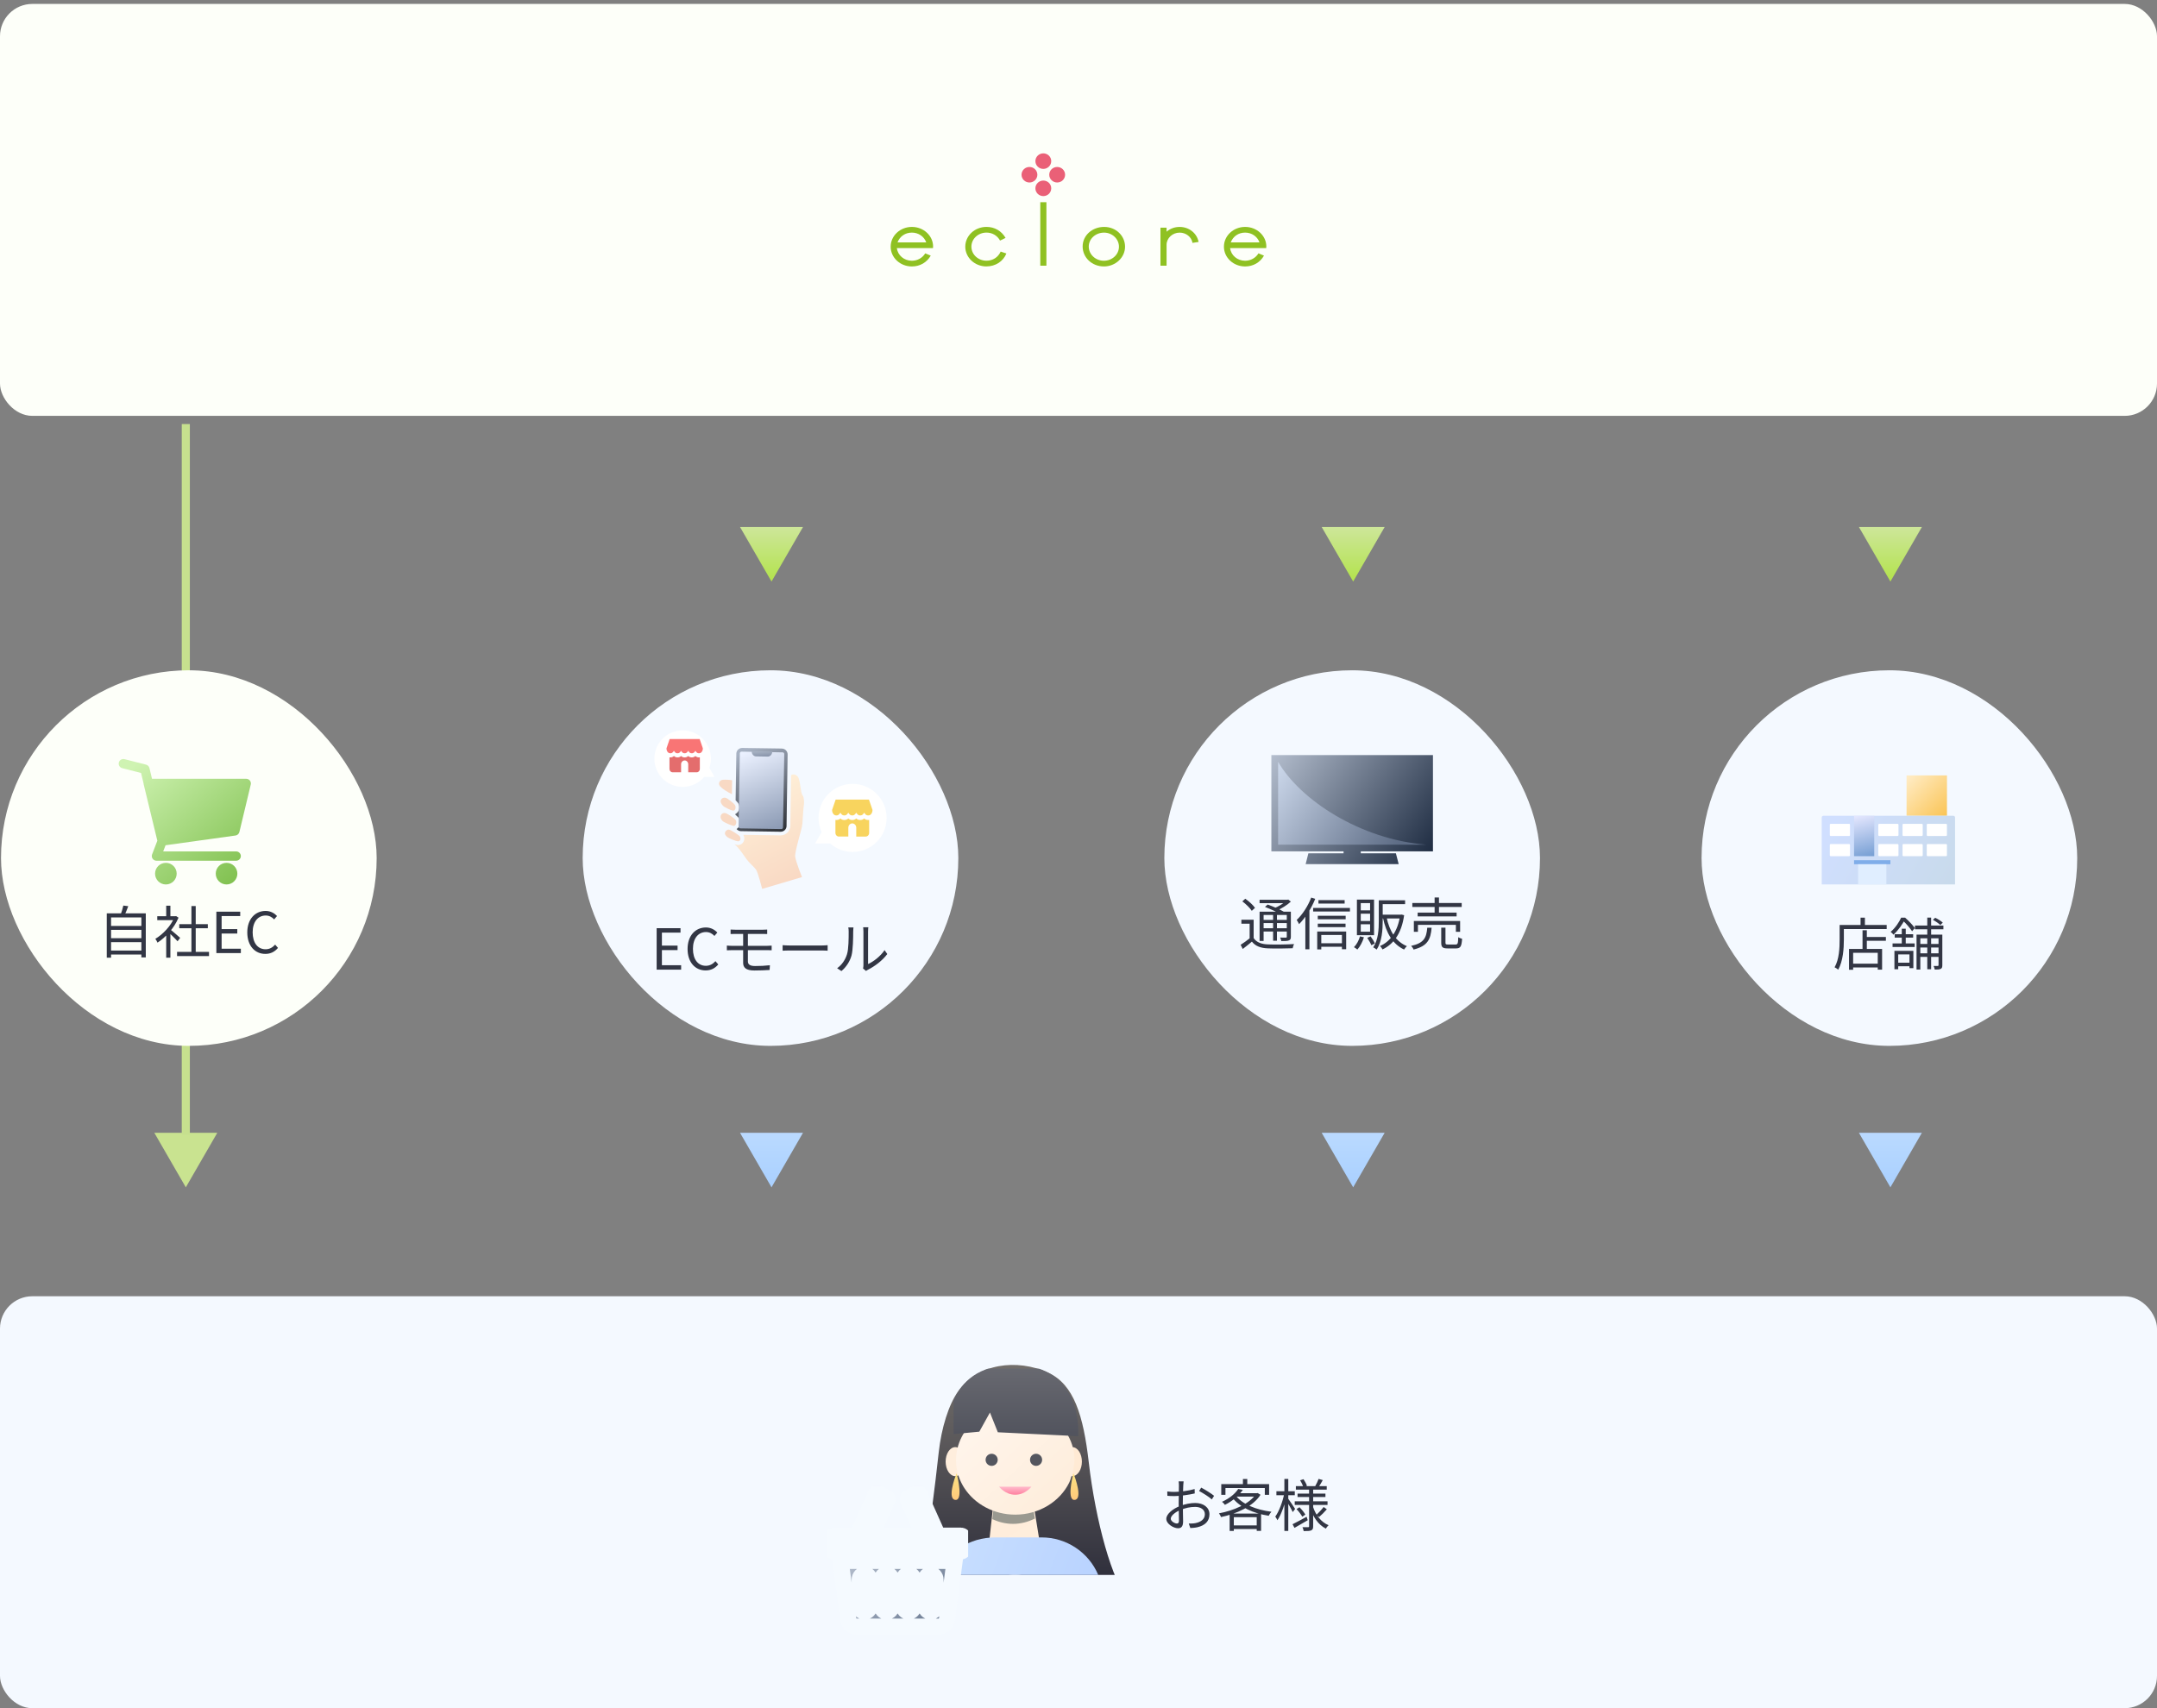
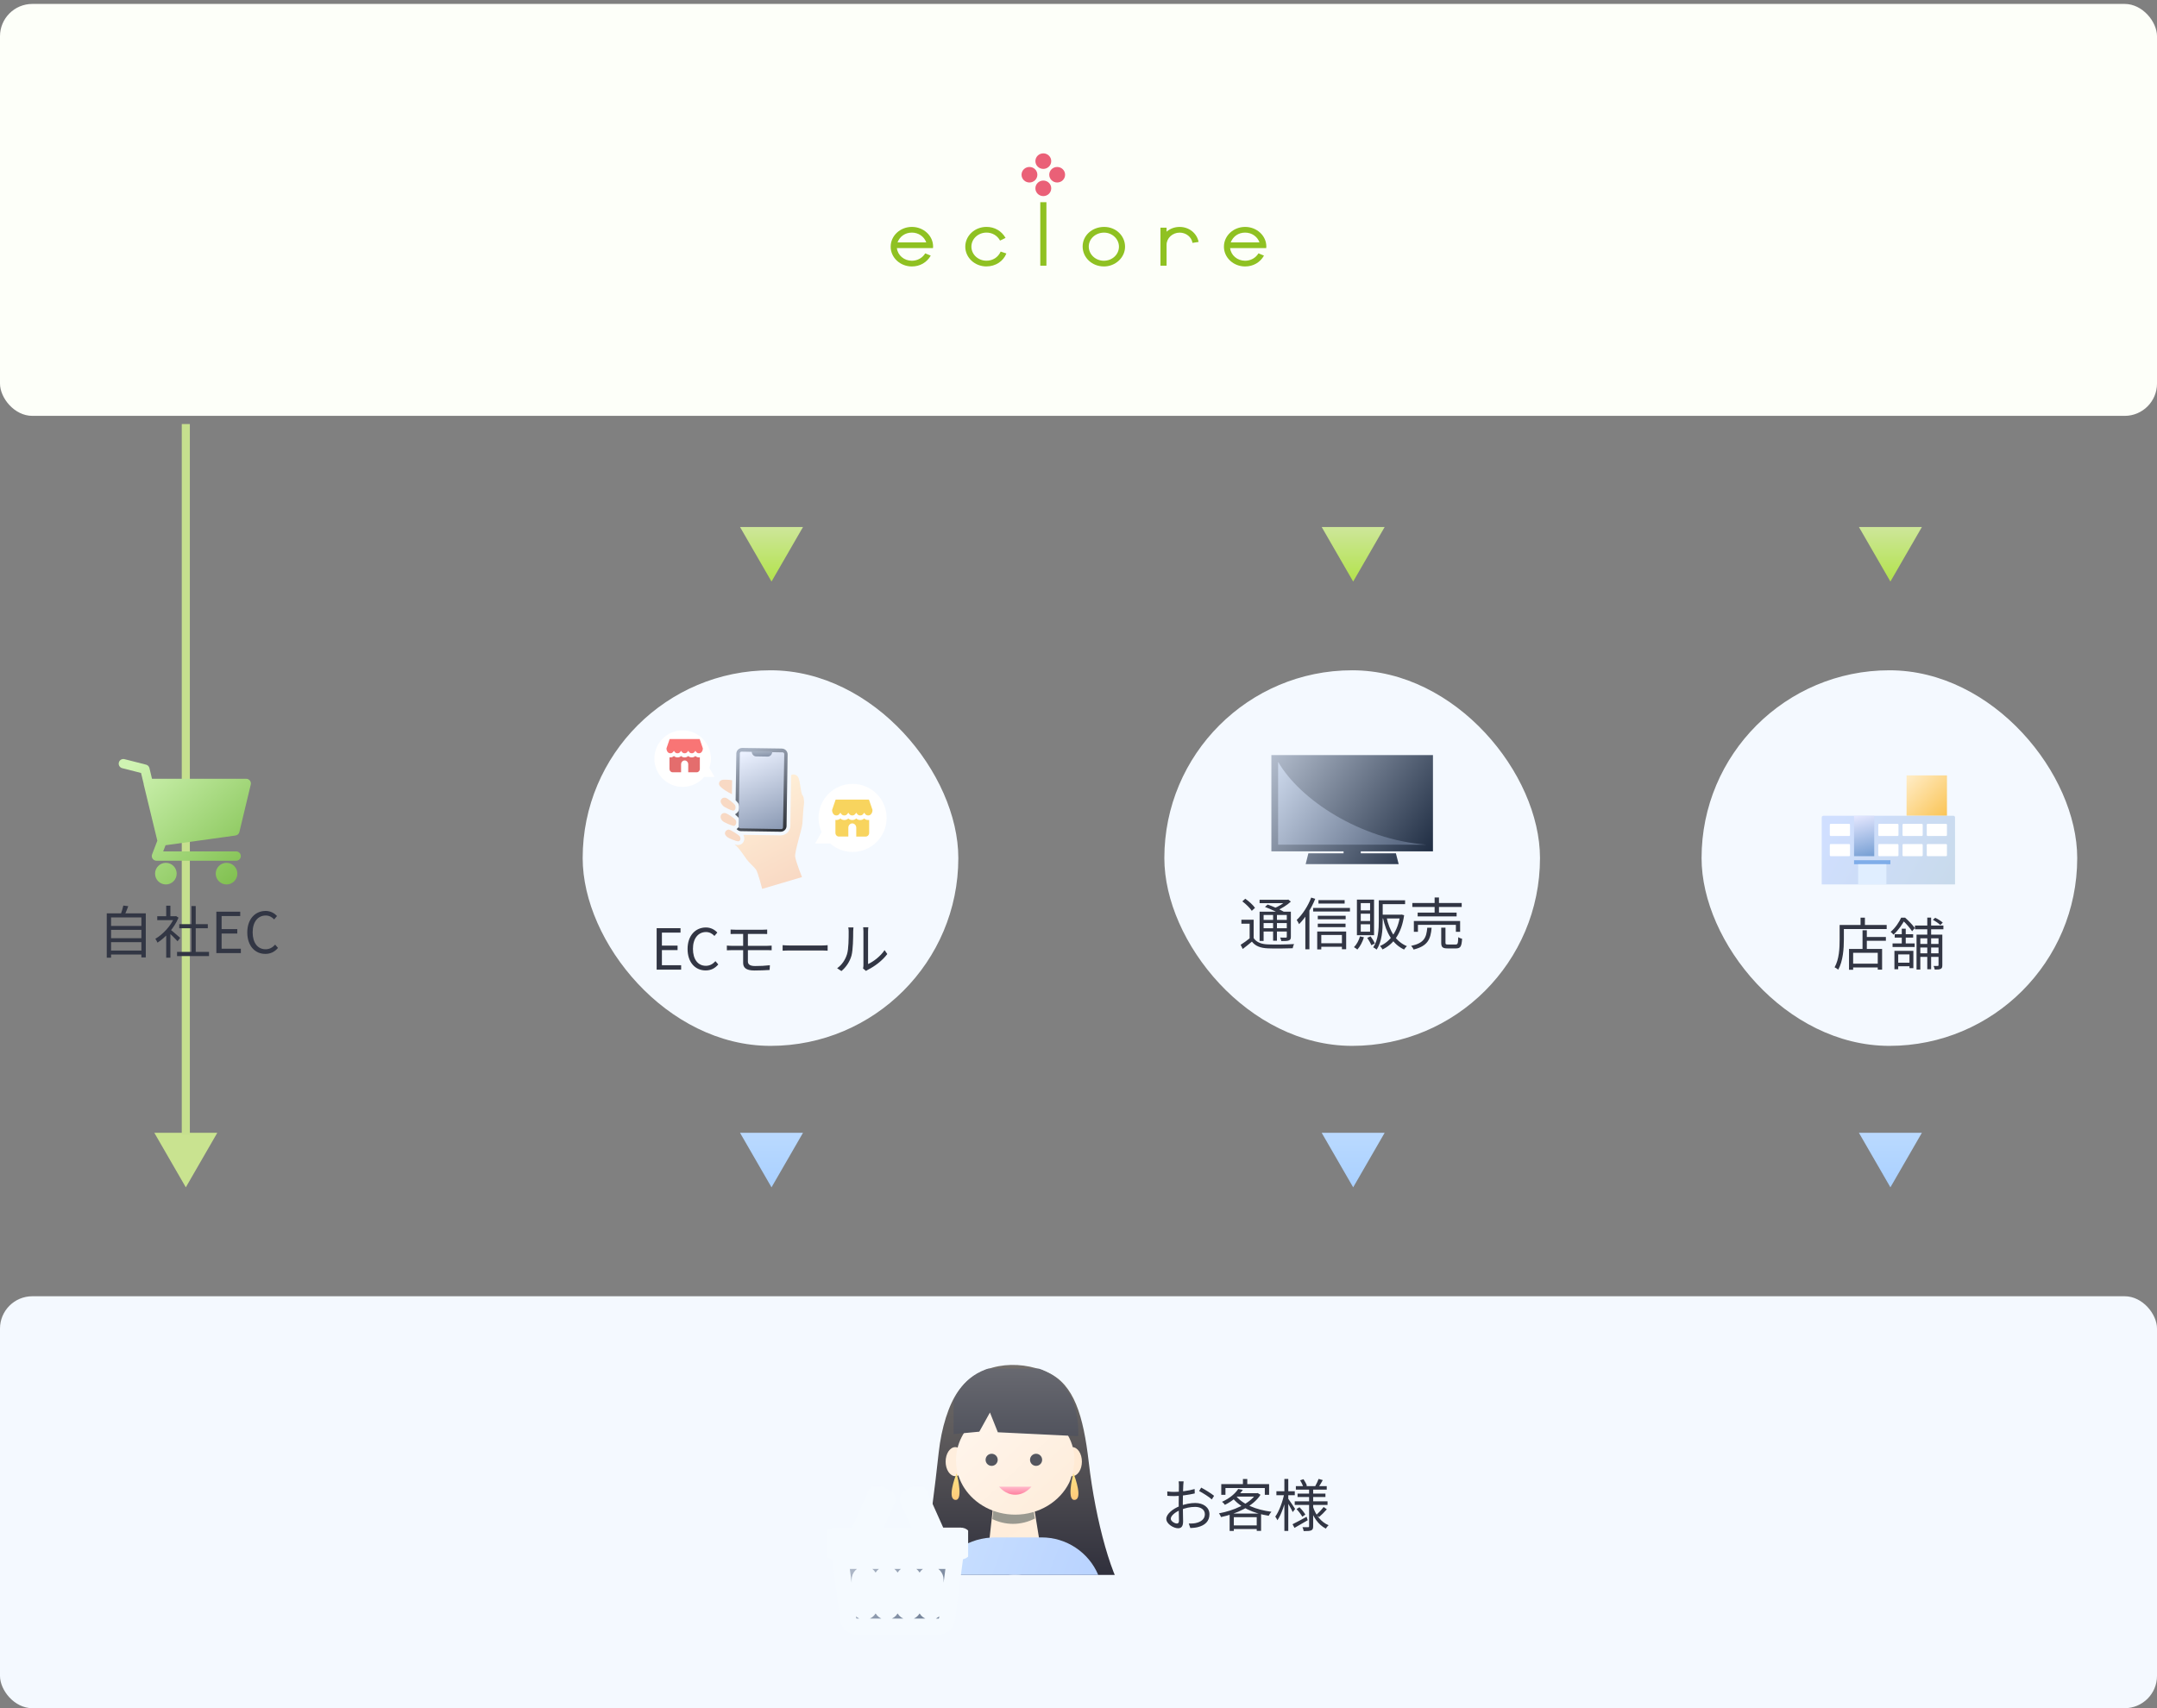
<svg xmlns="http://www.w3.org/2000/svg" width="534" height="423" viewBox="0 0 534 423" fill="none">
  <rect x="0" y="0" width="534" height="423" fill="#808080" stroke="none" />
  <path d="M191 144L183.206 130.5L198.794 130.5L191 144Z" fill="url(#paint0_linear_4684_1064)" />
  <path d="M191 294L183.206 280.5L198.794 280.5L191 294Z" fill="url(#paint1_linear_4684_1064)" />
  <path d="M46 294L38.206 280.5L53.794 280.5L46 294Z" fill="#C9E390" />
  <line x1="46" y1="281" x2="46" y2="105" stroke="#C6E08E" stroke-width="2" />
  <path d="M335 144L327.206 130.5L342.794 130.5L335 144Z" fill="url(#paint2_linear_4684_1064)" />
  <path d="M335 294L327.206 280.5L342.794 280.5L335 294Z" fill="url(#paint3_linear_4684_1064)" />
  <path d="M468 144L460.206 130.5L475.794 130.5L468 144Z" fill="url(#paint4_linear_4684_1064)" />
  <path d="M468 294L460.206 280.5L475.794 280.5L468 294Z" fill="url(#paint5_linear_4684_1064)" />
  <rect y="0.974" width="534" height="102" rx="8" fill="#FDFFF9" />
  <g clip-path="url(#clip0_4684_1064)">
    <path d="M230.976 61.434H222.04C222.241 63.223 223.83 64.564 225.753 64.564C227.14 64.564 228.379 63.858 229.058 62.731L230.421 63.296C229.462 64.989 227.745 65.978 225.753 65.978C222.851 65.978 220.5 63.789 220.5 61.083C220.5 58.376 222.851 56.187 225.753 56.187C228.655 56.187 231.001 58.376 231.001 61.034C231.001 61.127 231.001 61.268 230.976 61.434ZM225.753 57.597C224.11 57.597 222.772 58.514 222.192 60.02H229.309C228.778 58.562 227.391 57.597 225.749 57.597" fill="#8FC122" />
    <path d="M244.219 65.974C241.317 65.974 238.971 63.785 238.971 61.079C238.971 58.372 241.317 56.183 244.219 56.183C246.24 56.183 247.957 57.193 248.941 58.91L247.578 59.572C246.899 58.324 245.66 57.593 244.223 57.593C242.153 57.593 240.486 59.148 240.486 61.075C240.486 63.001 242.153 64.556 244.223 64.556C245.788 64.556 247.101 63.708 247.735 62.294L249.147 62.767C248.365 64.722 246.446 65.966 244.223 65.966" fill="#8FC122" />
    <path d="M259.055 50.068H257.54V65.788H259.055V50.068Z" fill="#8FC122" />
    <path d="M273.278 65.974C270.351 65.974 268.025 63.785 268.025 61.034C268.025 58.283 270.4 56.187 273.352 56.187C276.303 56.187 278.526 58.421 278.526 61.083C278.526 63.744 276.18 65.978 273.278 65.978M273.327 57.601C271.232 57.601 269.54 59.132 269.54 61.058C269.54 62.985 271.207 64.564 273.278 64.564C275.348 64.564 277.015 63.013 277.015 61.083C277.015 59.152 275.323 57.601 273.331 57.601" fill="#8FC122" />
    <path d="M295.218 60.142C294.992 58.683 293.629 57.601 292.036 57.601C290.27 57.601 288.805 58.966 288.805 60.614V65.788H287.29V56.377H288.805V57.367C289.715 56.591 290.826 56.191 292.036 56.191C294.358 56.191 296.301 57.718 296.733 59.907L295.218 60.142Z" fill="#8FC122" />
    <path d="M313.475 61.434H304.538C304.74 63.223 306.333 64.564 308.251 64.564C309.639 64.564 310.878 63.858 311.557 62.731L312.92 63.296C311.96 64.989 310.244 65.978 308.251 65.978C305.349 65.978 303.003 63.789 303.003 61.083C303.003 58.376 305.349 56.187 308.251 56.187C311.154 56.187 313.5 58.376 313.5 61.034C313.5 61.127 313.5 61.268 313.475 61.434ZM308.251 57.597C306.609 57.597 305.271 58.514 304.691 60.02H311.808C311.277 58.562 309.89 57.597 308.247 57.597" fill="#8FC122" />
    <path d="M260.249 39.897C260.249 40.959 259.372 41.824 258.29 41.824C257.207 41.824 256.33 40.963 256.33 39.897C256.33 38.83 257.207 37.974 258.29 37.974C259.372 37.974 260.249 38.834 260.249 39.897Z" fill="#EA6077" />
    <path d="M260.249 46.634C260.249 47.697 259.372 48.557 258.29 48.557C257.207 48.557 256.33 47.697 256.33 46.634C256.33 45.572 257.207 44.708 258.29 44.708C259.372 44.708 260.249 45.568 260.249 46.634Z" fill="#EA6077" />
    <path d="M254.856 41.343C255.939 41.343 256.816 42.203 256.816 43.266C256.816 44.328 255.939 45.188 254.856 45.188C253.774 45.188 252.897 44.328 252.897 43.266C252.897 42.203 253.774 41.343 254.856 41.343Z" fill="#EA6077" />
    <path d="M261.723 41.343C262.805 41.343 263.682 42.203 263.682 43.266C263.682 44.328 262.805 45.188 261.723 45.188C260.64 45.188 259.759 44.328 259.759 43.266C259.759 42.203 260.636 41.343 261.723 41.343Z" fill="#EA6077" />
  </g>
  <rect y="320.974" width="534" height="102" rx="8" fill="#F4F9FF" />
  <g clip-path="url(#clip1_4684_1064)">
    <path d="M283.169 401.233C283.123 401.285 283.075 401.337 283.027 401.387C283.007 401.409 282.987 401.43 282.967 401.452C282.952 401.467 282.939 401.481 282.925 401.496C282.908 401.513 282.893 401.531 282.876 401.548C282.815 401.613 282.755 401.674 282.695 401.738C282.653 401.782 282.608 401.828 282.567 401.872C282.16 402.291 281.747 402.702 281.321 403.104L281.228 403.193C280.928 403.477 280.627 403.756 280.316 404.032C280.309 404.038 280.303 404.043 280.296 404.049C280.167 404.166 280.035 404.282 279.904 404.396C279.822 404.467 279.741 404.537 279.66 404.608C279.461 404.775 279.262 404.941 279.062 405.106C279.013 405.147 278.961 405.189 278.912 405.229C278.781 405.337 278.649 405.444 278.516 405.549C277.98 405.978 277.43 406.394 276.87 406.797C275.848 407.534 274.787 408.229 273.694 408.878H273.691C273.597 408.935 273.505 408.992 273.409 409.046C273.299 409.11 273.19 409.174 273.079 409.237C272.933 409.32 272.787 409.403 272.641 409.484C272.449 409.592 272.257 409.697 272.062 409.801C269.21 411.334 266.152 412.566 262.94 413.449C262.729 413.506 262.519 413.563 262.308 413.618C262.249 413.633 262.193 413.649 262.135 413.664H262.127C262.097 413.671 262.068 413.678 262.039 413.687C261.609 413.794 261.176 413.897 260.741 413.992C260.712 413.999 260.682 414.006 260.653 414.011H260.642C260.353 414.077 260.058 414.138 259.768 414.195C259.7 414.211 259.632 414.223 259.562 414.236C259.258 414.296 258.952 414.351 258.644 414.404C258.637 414.405 258.63 414.406 258.624 414.407C258.58 414.415 258.536 414.423 258.49 414.429C258.22 414.475 257.949 414.518 257.678 414.557C257.517 414.581 257.356 414.604 257.193 414.627C257.094 414.64 256.994 414.653 256.894 414.666C256.778 414.683 256.66 414.697 256.541 414.711C256.368 414.733 256.193 414.754 256.018 414.773C255.353 414.846 254.685 414.905 254.011 414.949C253.949 414.953 253.885 414.957 253.822 414.961C253.322 414.991 252.818 415.015 252.313 415.029C251.885 415.04 251.455 415.046 251.023 415.046C250.591 415.046 250.162 415.04 249.732 415.029C249.228 415.015 248.724 414.991 248.224 414.962C247.971 414.945 247.718 414.928 247.464 414.909C247.211 414.889 246.958 414.867 246.704 414.843C246.084 414.784 245.465 414.711 244.853 414.627C244.844 414.626 244.835 414.626 244.824 414.623C244.496 414.579 244.169 414.53 243.844 414.477C243.641 414.444 243.441 414.41 243.24 414.376C243.152 414.36 243.065 414.344 242.977 414.329C242.049 414.161 241.137 413.964 240.23 413.739H240.224C240.194 413.732 240.165 413.725 240.137 413.718H240.132C239.985 413.682 239.838 413.643 239.694 413.607C239.486 413.552 239.278 413.496 239.072 413.44C239.068 413.439 239.065 413.438 239.061 413.437C238.996 413.419 238.93 413.401 238.865 413.382C238.858 413.381 238.856 413.378 238.849 413.377H238.846C238.817 413.368 238.785 413.359 238.756 413.35C238.525 413.287 238.297 413.218 238.068 413.15C236.362 412.636 234.702 412.022 233.095 411.318C232.93 411.244 232.762 411.169 232.596 411.094C231.335 410.522 230.107 409.893 228.918 409.209C228.824 409.155 228.731 409.101 228.638 409.046C228.54 408.992 228.444 408.933 228.35 408.876C228.207 408.791 228.064 408.706 227.923 408.619C227.717 408.496 227.519 408.37 227.317 408.241H227.313C227.269 408.214 227.227 408.186 227.183 408.158C226.543 407.749 225.915 407.324 225.301 406.885C224.748 406.491 224.207 406.083 223.677 405.665C223.443 405.479 223.208 405.29 222.977 405.099C222.849 404.995 222.721 404.888 222.594 404.78C222.465 404.672 222.337 404.563 222.209 404.453C221.882 404.17 221.56 403.882 221.244 403.59C221.217 403.567 221.19 403.542 221.165 403.518C221.057 403.419 220.949 403.319 220.842 403.216L220.817 403.193C220.786 403.164 220.756 403.133 220.724 403.104C220.66 403.044 220.597 402.984 220.533 402.921C220.481 402.872 220.429 402.821 220.377 402.77C220.589 401.84 220.886 400.967 221.25 400.187C221.837 398.927 222.601 397.907 223.456 397.272C228.354 393.636 230.358 377.957 232.399 359.596C233.071 353.542 234.85 347.824 237.222 344.482C242.08 337.641 251.671 336.337 259.497 339.895C265.85 342.783 268.208 350.485 269.544 362.102C271.199 376.498 275.408 392.012 279.414 395.967C280.584 397.12 282.041 399.015 283.169 401.233Z" fill="url(#paint6_linear_4684_1064)" />
    <path d="M265.457 365.518C264.14 365.518 263.072 363.91 263.072 361.925C263.072 359.941 264.14 358.332 265.457 358.332C266.774 358.332 267.842 359.941 267.842 361.925C267.842 363.91 266.774 365.518 265.457 365.518Z" fill="#FFEAD4" />
    <path d="M236.492 365.518C235.174 365.518 234.106 363.91 234.106 361.925C234.106 359.941 235.174 358.332 236.492 358.332C237.809 358.332 238.877 359.941 238.877 361.925C238.877 363.91 237.809 365.518 236.492 365.518Z" fill="#FFEEDD" />
    <path d="M244.334 386.823C244.634 387.173 247.202 390.07 251.478 389.972C255.498 389.88 257.857 387.214 258.192 386.823L256.199 374.48L255.458 369.893L246.299 368.934C246.09 370.83 245.882 372.726 245.674 374.622C245.227 378.689 244.781 382.756 244.334 386.823Z" fill="url(#paint7_linear_4684_1064)" />
    <g style="mix-blend-mode:color-burn">
      <path d="M245.674 376.151C247.267 376.915 248.991 377.332 250.793 377.332C252.702 377.332 254.526 376.863 256.199 376.009L255.459 371.422L246.3 370.463C246.091 372.359 245.883 374.256 245.675 376.151H245.674Z" fill="#9A9990" />
    </g>
    <path d="M241.639 351.47C244.224 349.371 247.619 348.097 251.34 348.097C253.716 348.097 255.961 348.617 257.945 349.54C262.722 351.761 266.027 356.315 265.998 361.574C265.986 363.906 264.768 367.123 264.704 367.119C262.404 371.796 257.285 375.051 251.34 375.051C246.026 375.051 241.373 372.452 238.803 368.56C238.706 368.415 238.614 368.268 238.523 368.119C238.493 368.069 238.464 368.019 238.435 367.969C238.394 367.899 238.353 367.83 238.314 367.76C237.305 365.965 236.719 363.935 236.685 361.783C236.685 361.78 236.685 361.778 236.685 361.776C236.683 361.708 236.682 361.641 236.682 361.574C236.682 357.551 238.598 353.94 241.639 351.47Z" fill="url(#paint8_linear_4684_1064)" />
    <g clip-path="url(#clip2_4684_1064)">
      <path d="M265.693 364.96C265.711 364.889 265.789 364.882 265.814 364.949C266.211 365.994 268.057 371.142 266.091 371.394C264.122 371.648 265.413 366.081 265.693 364.96Z" fill="url(#paint9_linear_4684_1064)" />
    </g>
    <g clip-path="url(#clip3_4684_1064)">
      <path d="M234.623 355.246L242.443 354.505L245.078 349.761L247.032 354.653L266.921 355.617C266.921 355.617 268.524 337.974 250.942 337.974C233.36 337.974 234.623 355.246 234.623 355.246Z" fill="url(#paint10_linear_4684_1064)" />
    </g>
    <g clip-path="url(#clip4_4684_1064)">
      <path d="M236.871 364.959C236.853 364.889 236.775 364.882 236.75 364.949C236.353 365.994 234.507 371.141 236.473 371.393C238.442 371.647 237.151 366.08 236.871 364.959Z" fill="url(#paint11_linear_4684_1064)" />
    </g>
    <path d="M271.885 389.974L231.658 389.974C234.355 384.302 240.075 380.688 246.355 380.688L257.879 380.688C263.989 380.688 269.506 384.346 271.885 389.974Z" fill="url(#paint12_linear_4684_1064)" />
    <path d="M247.34 368.119C247.34 368.119 248.84 370.119 251.34 370.119C253.84 370.119 255.34 368.119 255.34 368.119" fill="url(#paint13_linear_4684_1064)" />
    <circle cx="245.5" cy="361.474" r="1.5" fill="#54565F" />
    <circle cx="256.5" cy="361.474" r="1.5" fill="#54565F" />
  </g>
  <g clip-path="url(#clip5_4684_1064)">
    <mask id="path-34-outside-1_4684_1064" maskUnits="userSpaceOnUse" x="203.911" y="366.699" width="37" height="39" fill="black">
      <rect fill="white" x="203.911" y="366.699" width="37" height="39" />
      <path d="M208.107 386.496L209.999 400.95C210.135 401.993 211.024 402.779 212.067 402.779H232.371C233.413 402.779 234.302 401.993 234.439 400.95L236.331 386.496H208.107ZM215.267 397.736C215.267 398.473 214.721 399.073 214.05 399.073C213.378 399.073 212.832 398.473 212.832 397.736V391.179C212.832 390.443 213.379 389.843 214.05 389.843C214.721 389.843 215.267 390.443 215.267 391.179V397.736ZM220.713 397.736C220.713 398.473 220.167 399.073 219.496 399.073C218.825 399.073 218.278 398.473 218.278 397.736V391.179C218.278 390.443 218.825 389.843 219.496 389.843C220.167 389.843 220.713 390.443 220.713 391.179V397.736ZM226.159 397.736C226.159 398.473 225.613 399.073 224.942 399.073C224.271 399.073 223.724 398.473 223.724 397.736V391.179C223.724 390.443 224.27 389.843 224.942 389.843C225.613 389.843 226.159 390.443 226.159 391.179V397.736ZM231.605 397.736C231.605 398.473 231.059 399.073 230.388 399.073C229.716 399.073 229.17 398.473 229.17 397.736V391.179C229.17 390.443 229.717 389.843 230.388 389.843C231.059 389.843 231.605 390.443 231.605 391.179V397.736ZM238.527 380.938V383.481C238.527 383.854 238.251 384.158 237.911 384.158H206.527C206.187 384.158 205.911 383.854 205.911 383.481V380.938C205.911 380.565 206.187 380.261 206.527 380.261H211.346L211.236 380.507C211.104 380.803 211.084 381.137 211.181 381.448C211.278 381.76 211.479 382.011 211.749 382.156L213.941 383.338C214.097 383.423 214.265 383.465 214.435 383.465C214.557 383.465 214.679 383.443 214.798 383.399C215.082 383.292 215.311 383.071 215.443 382.776L216.568 380.261H227.87L228.995 382.776C229.127 383.071 229.356 383.292 229.64 383.399C229.759 383.443 229.881 383.465 230.004 383.465C230.173 383.465 230.341 383.423 230.497 383.338L232.69 382.156C232.959 382.011 233.16 381.76 233.257 381.448C233.354 381.137 233.334 380.803 233.202 380.507L233.092 380.261H237.911C238.251 380.261 238.527 380.565 238.527 380.938ZM219.665 371.127C219.637 371.035 219.577 370.961 219.497 370.918L217.306 369.736C217.141 369.647 216.942 369.722 216.862 369.902L212.616 379.393L212.421 379.827L212.227 380.262L211.946 380.89C211.907 380.977 211.901 381.076 211.93 381.168C211.958 381.26 212.018 381.334 212.097 381.377L214.29 382.559C214.369 382.602 214.459 382.608 214.543 382.577C214.626 382.546 214.694 382.48 214.733 382.393L215.687 380.262L215.881 379.827L216.075 379.393L219.649 371.405C219.688 371.318 219.693 371.219 219.665 371.127ZM214.454 380.841C214.336 381.104 214.094 381.258 213.844 381.258C213.743 381.258 213.641 381.233 213.545 381.181C213.233 381.013 213.091 380.614 213.205 380.262C213.214 380.235 213.224 380.209 213.235 380.184C213.31 380.017 213.434 379.895 213.578 379.827C213.744 379.75 213.935 379.745 214.111 379.827C214.122 379.833 214.133 379.837 214.144 379.843C214.309 379.932 214.426 380.085 214.483 380.262C214.543 380.445 214.538 380.653 214.454 380.841ZM232.492 380.89L232.211 380.261L232.017 379.827L231.822 379.393L227.576 369.902C227.496 369.722 227.297 369.648 227.133 369.736L224.941 370.918C224.861 370.961 224.802 371.035 224.773 371.127C224.744 371.219 224.75 371.318 224.789 371.405L228.363 379.393L228.557 379.827L228.752 380.261L229.705 382.393C229.744 382.48 229.812 382.545 229.895 382.577C229.979 382.608 230.069 382.602 230.149 382.559L232.341 381.377C232.42 381.334 232.48 381.26 232.508 381.168C232.537 381.076 232.531 380.977 232.492 380.89ZM230.893 381.181C230.797 381.233 230.695 381.257 230.594 381.257C230.343 381.257 230.102 381.105 229.984 380.841C229.899 380.653 229.895 380.445 229.954 380.261C230.012 380.085 230.129 379.932 230.294 379.843C230.305 379.837 230.316 379.832 230.327 379.827C230.503 379.745 230.694 379.75 230.86 379.827C231.004 379.895 231.128 380.017 231.203 380.183C231.214 380.209 231.224 380.235 231.232 380.261C231.347 380.613 231.205 381.013 230.893 381.181Z" />
    </mask>
    <path d="M208.107 386.496L209.999 400.95C210.135 401.993 211.024 402.779 212.067 402.779H232.371C233.413 402.779 234.302 401.993 234.439 400.95L236.331 386.496H208.107ZM215.267 397.736C215.267 398.473 214.721 399.073 214.05 399.073C213.378 399.073 212.832 398.473 212.832 397.736V391.179C212.832 390.443 213.379 389.843 214.05 389.843C214.721 389.843 215.267 390.443 215.267 391.179V397.736ZM220.713 397.736C220.713 398.473 220.167 399.073 219.496 399.073C218.825 399.073 218.278 398.473 218.278 397.736V391.179C218.278 390.443 218.825 389.843 219.496 389.843C220.167 389.843 220.713 390.443 220.713 391.179V397.736ZM226.159 397.736C226.159 398.473 225.613 399.073 224.942 399.073C224.271 399.073 223.724 398.473 223.724 397.736V391.179C223.724 390.443 224.27 389.843 224.942 389.843C225.613 389.843 226.159 390.443 226.159 391.179V397.736ZM231.605 397.736C231.605 398.473 231.059 399.073 230.388 399.073C229.716 399.073 229.17 398.473 229.17 397.736V391.179C229.17 390.443 229.717 389.843 230.388 389.843C231.059 389.843 231.605 390.443 231.605 391.179V397.736ZM238.527 380.938V383.481C238.527 383.854 238.251 384.158 237.911 384.158H206.527C206.187 384.158 205.911 383.854 205.911 383.481V380.938C205.911 380.565 206.187 380.261 206.527 380.261H211.346L211.236 380.507C211.104 380.803 211.084 381.137 211.181 381.448C211.278 381.76 211.479 382.011 211.749 382.156L213.941 383.338C214.097 383.423 214.265 383.465 214.435 383.465C214.557 383.465 214.679 383.443 214.798 383.399C215.082 383.292 215.311 383.071 215.443 382.776L216.568 380.261H227.87L228.995 382.776C229.127 383.071 229.356 383.292 229.64 383.399C229.759 383.443 229.881 383.465 230.004 383.465C230.173 383.465 230.341 383.423 230.497 383.338L232.69 382.156C232.959 382.011 233.16 381.76 233.257 381.448C233.354 381.137 233.334 380.803 233.202 380.507L233.092 380.261H237.911C238.251 380.261 238.527 380.565 238.527 380.938ZM219.665 371.127C219.637 371.035 219.577 370.961 219.497 370.918L217.306 369.736C217.141 369.647 216.942 369.722 216.862 369.902L212.616 379.393L212.421 379.827L212.227 380.262L211.946 380.89C211.907 380.977 211.901 381.076 211.93 381.168C211.958 381.26 212.018 381.334 212.097 381.377L214.29 382.559C214.369 382.602 214.459 382.608 214.543 382.577C214.626 382.546 214.694 382.48 214.733 382.393L215.687 380.262L215.881 379.827L216.075 379.393L219.649 371.405C219.688 371.318 219.693 371.219 219.665 371.127ZM214.454 380.841C214.336 381.104 214.094 381.258 213.844 381.258C213.743 381.258 213.641 381.233 213.545 381.181C213.233 381.013 213.091 380.614 213.205 380.262C213.214 380.235 213.224 380.209 213.235 380.184C213.31 380.017 213.434 379.895 213.578 379.827C213.744 379.75 213.935 379.745 214.111 379.827C214.122 379.833 214.133 379.837 214.144 379.843C214.309 379.932 214.426 380.085 214.483 380.262C214.543 380.445 214.538 380.653 214.454 380.841ZM232.492 380.89L232.211 380.261L232.017 379.827L231.822 379.393L227.576 369.902C227.496 369.722 227.297 369.648 227.133 369.736L224.941 370.918C224.861 370.961 224.802 371.035 224.773 371.127C224.744 371.219 224.75 371.318 224.789 371.405L228.363 379.393L228.557 379.827L228.752 380.261L229.705 382.393C229.744 382.48 229.812 382.545 229.895 382.577C229.979 382.608 230.069 382.602 230.149 382.559L232.341 381.377C232.42 381.334 232.48 381.26 232.508 381.168C232.537 381.076 232.531 380.977 232.492 380.89ZM230.893 381.181C230.797 381.233 230.695 381.257 230.594 381.257C230.343 381.257 230.102 381.105 229.984 380.841C229.899 380.653 229.895 380.445 229.954 380.261C230.012 380.085 230.129 379.932 230.294 379.843C230.305 379.837 230.316 379.832 230.327 379.827C230.503 379.745 230.694 379.75 230.86 379.827C231.004 379.895 231.128 380.017 231.203 380.183C231.214 380.209 231.224 380.235 231.232 380.261C231.347 380.613 231.205 381.013 230.893 381.181Z" fill="url(#paint14_linear_4684_1064)" />
    <path d="M208.107 386.496L209.999 400.95C210.135 401.993 211.024 402.779 212.067 402.779H232.371C233.413 402.779 234.302 401.993 234.439 400.95L236.331 386.496H208.107ZM215.267 397.736C215.267 398.473 214.721 399.073 214.05 399.073C213.378 399.073 212.832 398.473 212.832 397.736V391.179C212.832 390.443 213.379 389.843 214.05 389.843C214.721 389.843 215.267 390.443 215.267 391.179V397.736ZM220.713 397.736C220.713 398.473 220.167 399.073 219.496 399.073C218.825 399.073 218.278 398.473 218.278 397.736V391.179C218.278 390.443 218.825 389.843 219.496 389.843C220.167 389.843 220.713 390.443 220.713 391.179V397.736ZM226.159 397.736C226.159 398.473 225.613 399.073 224.942 399.073C224.271 399.073 223.724 398.473 223.724 397.736V391.179C223.724 390.443 224.27 389.843 224.942 389.843C225.613 389.843 226.159 390.443 226.159 391.179V397.736ZM231.605 397.736C231.605 398.473 231.059 399.073 230.388 399.073C229.716 399.073 229.17 398.473 229.17 397.736V391.179C229.17 390.443 229.717 389.843 230.388 389.843C231.059 389.843 231.605 390.443 231.605 391.179V397.736ZM238.527 380.938V383.481C238.527 383.854 238.251 384.158 237.911 384.158H206.527C206.187 384.158 205.911 383.854 205.911 383.481V380.938C205.911 380.565 206.187 380.261 206.527 380.261H211.346L211.236 380.507C211.104 380.803 211.084 381.137 211.181 381.448C211.278 381.76 211.479 382.011 211.749 382.156L213.941 383.338C214.097 383.423 214.265 383.465 214.435 383.465C214.557 383.465 214.679 383.443 214.798 383.399C215.082 383.292 215.311 383.071 215.443 382.776L216.568 380.261H227.87L228.995 382.776C229.127 383.071 229.356 383.292 229.64 383.399C229.759 383.443 229.881 383.465 230.004 383.465C230.173 383.465 230.341 383.423 230.497 383.338L232.69 382.156C232.959 382.011 233.16 381.76 233.257 381.448C233.354 381.137 233.334 380.803 233.202 380.507L233.092 380.261H237.911C238.251 380.261 238.527 380.565 238.527 380.938ZM219.665 371.127C219.637 371.035 219.577 370.961 219.497 370.918L217.306 369.736C217.141 369.647 216.942 369.722 216.862 369.902L212.616 379.393L212.421 379.827L212.227 380.262L211.946 380.89C211.907 380.977 211.901 381.076 211.93 381.168C211.958 381.26 212.018 381.334 212.097 381.377L214.29 382.559C214.369 382.602 214.459 382.608 214.543 382.577C214.626 382.546 214.694 382.48 214.733 382.393L215.687 380.262L215.881 379.827L216.075 379.393L219.649 371.405C219.688 371.318 219.693 371.219 219.665 371.127ZM214.454 380.841C214.336 381.104 214.094 381.258 213.844 381.258C213.743 381.258 213.641 381.233 213.545 381.181C213.233 381.013 213.091 380.614 213.205 380.262C213.214 380.235 213.224 380.209 213.235 380.184C213.31 380.017 213.434 379.895 213.578 379.827C213.744 379.75 213.935 379.745 214.111 379.827C214.122 379.833 214.133 379.837 214.144 379.843C214.309 379.932 214.426 380.085 214.483 380.262C214.543 380.445 214.538 380.653 214.454 380.841ZM232.492 380.89L232.211 380.261L232.017 379.827L231.822 379.393L227.576 369.902C227.496 369.722 227.297 369.648 227.133 369.736L224.941 370.918C224.861 370.961 224.802 371.035 224.773 371.127C224.744 371.219 224.75 371.318 224.789 371.405L228.363 379.393L228.557 379.827L228.752 380.261L229.705 382.393C229.744 382.48 229.812 382.545 229.895 382.577C229.979 382.608 230.069 382.602 230.149 382.559L232.341 381.377C232.42 381.334 232.48 381.26 232.508 381.168C232.537 381.076 232.531 380.977 232.492 380.89ZM230.893 381.181C230.797 381.233 230.695 381.257 230.594 381.257C230.343 381.257 230.102 381.105 229.984 380.841C229.899 380.653 229.895 380.445 229.954 380.261C230.012 380.085 230.129 379.932 230.294 379.843C230.305 379.837 230.316 379.832 230.327 379.827C230.503 379.745 230.694 379.75 230.86 379.827C231.004 379.895 231.128 380.017 231.203 380.183C231.214 380.209 231.224 380.235 231.232 380.261C231.347 380.613 231.205 381.013 230.893 381.181Z" stroke="#F5FAFF" stroke-width="4" mask="url(#path-34-outside-1_4684_1064)" />
  </g>
  <path d="M293.021 366.802C292.979 367.054 292.951 367.432 292.937 367.768C292.895 368.594 292.825 370.736 292.825 372.192C292.825 373.648 292.895 375.832 292.895 376.714C292.895 378.002 292.419 378.422 291.649 378.422C290.557 378.422 288.737 377.358 288.737 376.098C288.737 374.866 290.403 373.564 292.139 372.906C293.385 372.416 294.785 372.164 295.891 372.164C297.949 372.164 299.419 373.27 299.419 374.95C299.419 376.644 298.355 377.722 296.423 378.17C295.807 378.31 295.177 378.338 294.687 378.366L294.295 377.246C294.827 377.246 295.415 377.26 295.947 377.148C297.165 376.91 298.285 376.252 298.285 374.95C298.285 373.76 297.207 373.13 295.891 373.13C294.631 373.13 293.483 373.396 292.293 373.872C290.921 374.404 289.843 375.342 289.843 376.056C289.843 376.686 290.823 377.246 291.369 377.246C291.691 377.246 291.873 377.022 291.873 376.56C291.873 375.748 291.803 373.802 291.803 372.248C291.803 370.638 291.859 368.356 291.859 367.782C291.859 367.516 291.831 367.026 291.789 366.802H293.021ZM297.375 368.356C298.369 368.874 299.895 369.826 300.567 370.386L300.007 371.282C299.321 370.638 297.753 369.672 296.857 369.196L297.375 368.356ZM288.975 369.308C289.745 369.406 290.249 369.42 290.753 369.42C292.139 369.42 294.365 369.126 295.751 368.706L295.779 369.798C294.337 370.148 292.041 370.456 290.781 370.456C289.997 370.456 289.465 370.428 289.003 370.386L288.975 369.308ZM306.545 368.692L307.679 368.916C306.713 370.274 305.299 371.604 303.241 372.626C303.087 372.374 302.765 372.024 302.527 371.87C304.473 371.002 305.831 369.784 306.545 368.692ZM306.391 369.742H311.263V370.582H305.635L306.391 369.742ZM310.969 369.742H311.165L311.361 369.7L312.061 370.134C310.185 373.074 306.055 374.852 302.289 375.65C302.191 375.384 301.967 374.964 301.771 374.726C305.369 374.068 309.373 372.374 310.969 369.91V369.742ZM305.985 370.4C307.623 372.5 311.011 373.858 314.763 374.334C314.525 374.572 314.245 375.02 314.091 375.328C310.325 374.74 306.937 373.242 305.061 370.82L305.985 370.4ZM304.417 374.782H312.201V379.066H311.123V375.678H305.453V379.08H304.417V374.782ZM304.935 377.722H311.655V378.618H304.935V377.722ZM307.707 366.228H308.785V368.048H307.707V366.228ZM302.345 367.488H314.189V370.134H313.125V368.454H303.381V370.134H302.345V367.488ZM320.811 367.992H328.455V368.86H320.811V367.992ZM321.231 369.84H328.133V370.68H321.231V369.84ZM320.531 371.744H328.651V372.64H320.531V371.744ZM326.439 366.2L327.475 366.494C327.125 367.124 326.747 367.782 326.439 368.216L325.613 367.964C325.907 367.474 326.257 366.704 326.439 366.2ZM321.861 366.55L322.701 366.27C323.037 366.774 323.415 367.446 323.555 367.894L322.659 368.23C322.533 367.782 322.197 367.068 321.861 366.55ZM327.685 373.158L328.483 373.718C327.895 374.404 327.139 375.146 326.565 375.636L325.879 375.118C326.439 374.6 327.237 373.76 327.685 373.158ZM320.979 373.676L321.707 373.214C322.253 373.76 322.883 374.53 323.163 375.034L322.407 375.566C322.127 375.048 321.525 374.25 320.979 373.676ZM319.985 377.428C320.867 376.994 322.183 376.28 323.471 375.58L323.751 376.434C322.645 377.092 321.427 377.792 320.475 378.324L319.985 377.428ZM324.087 368.58H325.095V377.918C325.095 378.492 324.983 378.772 324.619 378.94C324.255 379.108 323.611 379.122 322.743 379.122C322.715 378.856 322.575 378.422 322.449 378.156C323.065 378.17 323.667 378.17 323.849 378.156C324.031 378.156 324.087 378.1 324.087 377.918V368.58ZM325.039 373.046C325.697 375.132 327.041 376.896 328.917 377.666C328.693 377.862 328.385 378.226 328.231 378.506C326.355 377.554 325.011 375.58 324.311 373.228L325.039 373.046ZM315.995 369.252H320.545V370.246H315.995V369.252ZM317.969 366.214H318.935V379.08H317.969V366.214ZM317.941 369.84L318.585 370.064C318.151 372.276 317.227 375.034 316.247 376.434C316.135 376.168 315.883 375.762 315.715 375.538C316.639 374.278 317.549 371.842 317.941 369.84ZM318.865 371.03C319.173 371.422 320.363 373.214 320.629 373.634L320.041 374.418C319.733 373.704 318.739 372.024 318.389 371.478L318.865 371.03Z" fill="#323644" />
-   <rect x="0.25" y="165.974" width="93" height="93" rx="46.5" fill="#FDFFF9" />
  <path fill-rule="evenodd" clip-rule="evenodd" d="M29.422 188.81C29.579 188.194 30.206 187.822 30.822 187.979L36.16 189.34C36.574 189.446 36.895 189.771 36.995 190.186L37.633 192.842H60.963C61.315 192.842 61.648 193.003 61.867 193.28C62.085 193.557 62.164 193.918 62.082 194.261L59.265 206.014C59.155 206.475 58.773 206.82 58.304 206.886L40.986 209.294L40.4 210.824H58.471C59.107 210.824 59.622 211.339 59.622 211.975C59.622 212.611 59.107 213.126 58.471 213.126H38.728C38.349 213.126 37.995 212.939 37.78 212.627C37.565 212.315 37.518 211.918 37.653 211.564L38.951 208.171L35.583 194.264C35.564 194.185 35.553 194.106 35.551 194.027L34.919 191.399L30.253 190.21C29.637 190.053 29.265 189.426 29.422 188.81ZM41.065 219.005C42.543 219.005 43.741 217.806 43.741 216.328C43.741 214.85 42.543 213.651 41.065 213.651C39.586 213.651 38.388 214.85 38.388 216.328C38.388 217.806 39.586 219.005 41.065 219.005ZM58.761 216.328C58.761 217.806 57.563 219.005 56.085 219.005C54.606 219.005 53.408 217.806 53.408 216.328C53.408 214.85 54.606 213.651 56.085 213.651C57.563 213.651 58.761 214.85 58.761 216.328Z" fill="url(#paint15_linear_4684_1064)" />
  <path d="M27.146 229.271H35.28V230.251H27.146V229.271ZM27.146 232.309H35.28V233.289H27.146V232.309ZM27.146 235.375H35.28V236.355H27.146V235.375ZM26.432 226.163H36.092V237.069H35V227.171H27.496V237.139H26.432V226.163ZM30.534 224.231L31.752 224.385C31.444 225.225 31.08 226.135 30.772 226.737L29.834 226.555C30.086 225.897 30.394 224.917 30.534 224.231ZM43.834 235.697H51.744V236.733H43.834V235.697ZM44.38 228.837H51.45V229.845H44.38V228.837ZM47.39 224.357H48.454V236.201H47.39V224.357ZM38.934 226.877H43.582V227.843H38.934V226.877ZM41.146 231.077L42.182 229.831V237.139H41.146V231.077ZM41.146 224.259H42.182V227.353H41.146V224.259ZM42.098 230.111C42.574 230.447 44.198 231.875 44.604 232.225L43.96 233.079C43.442 232.477 42.07 231.147 41.496 230.643L42.098 230.111ZM43.19 226.877H43.4L43.596 226.835L44.198 227.227C43.134 229.803 40.992 232.127 38.99 233.415C38.878 233.149 38.626 232.659 38.444 232.477C40.348 231.357 42.35 229.229 43.19 227.101V226.877ZM53.564 236.005V225.743H59.472V226.835H54.866V230.055H58.744V231.161H54.866V234.913H59.626V236.005H53.564ZM65.686 236.201C63.124 236.201 61.22 234.213 61.22 230.881C61.22 227.577 63.166 225.561 65.77 225.561C67.016 225.561 67.982 226.163 68.584 226.821L67.87 227.661C67.338 227.087 66.652 226.695 65.784 226.695C63.838 226.695 62.55 228.291 62.55 230.853C62.55 233.443 63.782 235.053 65.742 235.053C66.708 235.053 67.464 234.633 68.122 233.905L68.822 234.717C68.01 235.669 67.016 236.201 65.686 236.201Z" fill="#323644" />
  <rect x="144.25" y="165.974" width="93" height="93" rx="46.5" fill="#F4F9FF" />
  <path d="M181.247 193.19L181.197 196.656C180.045 196.106 178.803 195.304 178.281 194.715C178.005 194.397 177.927 194.03 178.074 193.692C178.222 193.344 178.557 193.122 178.981 193.084C179.128 193.074 179.325 193.064 179.552 193.064C180.035 193.064 180.665 193.093 181.247 193.199V193.19Z" fill="#F8D9C4" />
  <path d="M199.039 199.099C198.901 199.755 198.714 202.884 198.645 203.946C198.556 205.297 196.694 210.849 196.862 212.133C197.029 213.417 198.546 217.183 198.546 217.183L188.685 220.099C188.685 220.099 187.65 215.976 187.138 215.281C186.734 214.73 185.444 213.62 184.852 212.79C183.995 211.583 183.099 210.241 182.35 209.517C182.202 209.372 182.025 209.217 181.848 209.063C182.143 209.159 182.399 209.217 182.557 209.237C182.616 209.237 182.675 209.237 182.724 209.237C183.256 209.237 183.71 208.995 183.985 208.57C184.34 208.039 184.35 207.315 184.015 206.717L193.216 206.852H193.256C194.556 206.852 195.64 205.809 195.66 204.535L195.847 191.954C196.418 191.519 197.216 191.896 197.522 192.33C198.162 193.238 198.182 196.386 198.684 196.926C199.078 197.351 199.098 198.77 199.029 199.089L199.039 199.099Z" fill="url(#paint16_linear_4684_1064)" />
  <path d="M193.551 185.35L183.768 185.205C182.96 185.195 182.3 185.823 182.291 186.615L182.113 198.172C182.409 198.452 182.645 198.713 182.754 198.896C183.118 199.533 183.108 200.383 182.714 200.981C182.547 201.233 182.32 201.426 182.064 201.541V201.764C182.389 202.024 182.665 202.275 182.832 202.478C183.286 203.048 183.335 203.965 182.951 204.66C182.803 204.93 182.586 205.143 182.35 205.278C182.438 205.384 182.537 205.481 182.655 205.558C182.882 205.713 183.157 205.809 183.463 205.809L193.246 205.954C194.053 205.964 194.713 205.336 194.723 204.544L194.989 186.808C194.999 186.016 194.359 185.369 193.551 185.359V185.35ZM192.832 204.081L183.926 203.946L184.182 187.059L193.088 187.194L192.832 204.081Z" fill="url(#paint17_linear_4684_1064)" />
  <rect x="183.167" y="186.111" width="11" height="19" rx="0.4" transform="rotate(0.996 183.167 186.111)" fill="url(#paint18_linear_4684_1064)" />
  <path d="M186.093 186.03C186.084 186.715 186.566 187.285 187.177 187.294L190.064 187.343C190.674 187.343 191.177 186.802 191.187 186.116L186.093 186.039V186.03Z" fill="url(#paint19_linear_4684_1064)" />
  <path d="M183.197 208.078C183.089 208.233 182.931 208.32 182.724 208.32C182.705 208.32 182.675 208.32 182.646 208.32C182.202 208.281 180.459 207.615 180.025 207.238C179.365 206.669 179.414 206.292 179.562 205.973C179.7 205.684 180.035 205.423 180.39 205.423C180.439 205.423 180.498 205.423 180.547 205.442C180.951 205.539 182.951 206.756 183.178 207.142C183.355 207.451 183.365 207.827 183.197 208.078Z" fill="#F8D9C4" />
  <path d="M182.123 204.197C181.995 204.419 181.827 204.525 181.63 204.506C181.217 204.467 179.286 203.695 178.852 203.26C178.685 203.086 178.143 202.459 178.517 201.783C178.773 201.319 179.227 201.281 179.562 201.329C179.995 201.397 181.64 202.459 182.103 203.028C182.33 203.308 182.34 203.83 182.133 204.187L182.123 204.197Z" fill="#F8D9C4" />
  <path d="M181.946 199.34C181.7 198.915 180.084 197.631 179.601 197.535C179.552 197.525 179.463 197.515 179.365 197.515C179.099 197.515 178.705 197.602 178.468 198.085C178.252 198.52 178.606 199.118 178.981 199.514C179.375 199.929 181.03 200.682 181.444 200.721C181.463 200.721 181.483 200.721 181.503 200.721C181.69 200.721 181.838 200.644 181.946 200.48C182.153 200.171 182.153 199.688 181.956 199.35L181.946 199.34Z" fill="#F8D9C4" />
  <path fill-rule="evenodd" clip-rule="evenodd" d="M211.073 210.953C215.727 210.953 219.5 207.18 219.5 202.525C219.5 197.871 215.727 194.098 211.073 194.098C206.419 194.098 202.646 197.871 202.646 202.525C202.646 203.781 202.92 204.972 203.413 206.043L201.785 208.862H205.518C207.001 210.164 208.945 210.953 211.073 210.953Z" fill="white" />
  <path d="M215.174 203.032V206.229C215.174 206.735 214.795 207.144 214.327 207.144H211.981V204.951C211.981 204.658 211.87 204.393 211.693 204.2C211.515 204.008 211.27 203.888 210.997 203.888C210.455 203.888 210.016 204.363 210.016 204.95V207.142H207.669C207.201 207.142 206.822 206.733 206.822 206.227V203.03C206.877 203.038 206.931 203.042 206.987 203.042H207.146C207.472 203.042 207.79 202.907 208.049 202.665C208.308 202.907 208.627 203.042 208.952 203.042H209.111C209.437 203.042 209.755 202.907 210.014 202.665C210.273 202.907 210.591 203.042 210.917 203.042H211.076C211.403 203.042 211.72 202.907 211.979 202.665C212.238 202.907 212.556 203.042 212.882 203.042H213.041C213.368 203.042 213.685 202.907 213.944 202.665C214.203 202.907 214.521 203.042 214.847 203.042H215.006C215.062 203.042 215.116 203.038 215.171 203.03L215.174 203.032Z" fill="#F8D45E" />
  <path d="M216 200.564V200.574C215.998 201.309 215.555 201.907 215.009 201.907H214.85C214.587 201.907 214.34 201.766 214.15 201.513L213.946 201.237L213.741 201.513C213.553 201.766 213.305 201.907 213.041 201.907H212.882C212.619 201.907 212.37 201.766 212.182 201.513L211.978 201.237L211.773 201.513C211.586 201.766 211.337 201.907 211.073 201.907H210.914C210.651 201.907 210.404 201.766 210.216 201.513L210.012 201.237L209.807 201.513C209.619 201.766 209.371 201.907 209.107 201.907H208.948C208.684 201.907 208.438 201.766 208.248 201.513L208.044 201.237L207.839 201.513C207.651 201.766 207.403 201.907 207.141 201.907H206.982C206.445 201.907 206 201.309 206 200.574V200.558C206 200.558 206 200.554 206.002 200.551L206.853 198.06C206.867 198.024 206.898 198 206.935 198H215.065C215.102 198 215.133 198.024 215.147 198.062L215.992 200.528L215.998 200.55C215.998 200.55 215.998 200.556 216 200.559V200.563V200.564Z" fill="#F8D45E" />
  <path fill-rule="evenodd" clip-rule="evenodd" d="M175.614 190.149C175.864 189.429 176 188.655 176 187.85C176 183.984 172.866 180.85 169 180.85C165.134 180.85 162 183.984 162 187.85C162 191.716 165.134 194.85 169 194.85C171.14 194.85 173.056 193.889 174.34 192.375H176.899L175.614 190.149Z" fill="white" />
  <path d="M173.257 187.529V190.406C173.257 190.861 172.916 191.23 172.495 191.23H170.383V189.256C170.383 188.992 170.283 188.754 170.124 188.58C169.964 188.407 169.743 188.3 169.498 188.3C169.01 188.3 168.614 188.727 168.614 189.255V191.228H166.502C166.081 191.228 165.74 190.86 165.74 190.404V187.527C165.789 187.535 165.838 187.538 165.889 187.538H166.032C166.325 187.538 166.611 187.417 166.845 187.199C167.078 187.417 167.364 187.538 167.657 187.538H167.8C168.094 187.538 168.38 187.417 168.613 187.199C168.846 187.417 169.132 187.538 169.426 187.538H169.569C169.863 187.538 170.148 187.417 170.381 187.199C170.614 187.417 170.901 187.538 171.194 187.538H171.337C171.632 187.538 171.917 187.417 172.15 187.199C172.383 187.417 172.669 187.538 172.962 187.538H173.105C173.156 187.538 173.205 187.535 173.254 187.527L173.257 187.529Z" fill="#E46D6D" />
  <path d="M174 185.308V185.317C173.999 185.978 173.599 186.516 173.108 186.516H172.965C172.728 186.516 172.506 186.39 172.335 186.161L172.151 185.914L171.967 186.161C171.798 186.39 171.574 186.516 171.337 186.516H171.194C170.957 186.516 170.733 186.39 170.564 186.161L170.38 185.914L170.196 186.161C170.027 186.39 169.803 186.516 169.566 186.516H169.423C169.186 186.516 168.963 186.39 168.794 186.161L168.61 185.914L168.426 186.161C168.257 186.39 168.034 186.516 167.796 186.516H167.653C167.416 186.516 167.194 186.39 167.023 186.161L166.839 185.914L166.655 186.161C166.486 186.39 166.263 186.516 166.027 186.516H165.884C165.401 186.516 165 185.978 165 185.317V185.302C165 185.302 165 185.299 165.001 185.296L165.768 183.054C165.78 183.022 165.809 183 165.841 183H173.159C173.191 183 173.22 183.022 173.232 183.056L173.993 185.275L173.999 185.295C173.999 185.295 173.999 185.3 174 185.303V185.306V185.308Z" fill="#F97575" />
  <path d="M162.564 240.099V229.837H168.472V230.929H163.866V234.149H167.744V235.255H163.866V239.007H168.626V240.099H162.564ZM174.686 240.295C172.124 240.295 170.22 238.307 170.22 234.975C170.22 231.671 172.166 229.655 174.77 229.655C176.016 229.655 176.982 230.257 177.584 230.915L176.87 231.755C176.338 231.181 175.652 230.789 174.784 230.789C172.838 230.789 171.55 232.385 171.55 234.947C171.55 237.537 172.782 239.147 174.742 239.147C175.708 239.147 176.464 238.727 177.122 237.999L177.822 238.811C177.01 239.763 176.016 240.295 174.686 240.295ZM180.87 230.173C181.234 230.201 181.654 230.215 182.13 230.215C183.124 230.215 187.758 230.215 188.78 230.215C189.242 230.215 189.62 230.201 189.928 230.173V231.279C189.592 231.265 189.27 231.251 188.78 231.251C187.758 231.251 182.858 231.251 182.13 231.251C181.654 231.251 181.234 231.265 180.87 231.279V230.173ZM185.154 234.667C185.154 235.703 185.154 237.579 185.154 238.069C185.154 238.769 185.63 239.203 186.932 239.203C188.248 239.203 189.396 239.147 190.6 239.007L190.53 240.183C189.452 240.253 188.094 240.309 186.764 240.309C184.65 240.309 183.978 239.567 183.978 238.433C183.978 237.411 183.978 235.731 183.978 234.625C183.978 234.051 183.978 231.503 183.978 230.929H185.154C185.154 231.489 185.154 234.275 185.154 234.667ZM179.946 234.135C180.324 234.177 180.884 234.205 181.262 234.205C182.27 234.205 188.99 234.205 189.858 234.205C190.152 234.205 190.712 234.177 191.034 234.149V235.297C190.712 235.269 190.194 235.269 189.886 235.269C188.976 235.269 182.27 235.269 181.262 235.269C180.898 235.269 180.324 235.283 179.946 235.311V234.135ZM193.75 234.037C194.184 234.079 194.912 234.121 195.71 234.121C196.732 234.121 202.346 234.121 203.382 234.121C204.082 234.121 204.572 234.065 204.894 234.037V235.409C204.6 235.395 204.012 235.353 203.396 235.353C202.332 235.353 196.746 235.353 195.71 235.353C194.94 235.353 194.198 235.381 193.75 235.409V234.037ZM213.658 239.805C213.714 239.595 213.756 239.301 213.756 239.021C213.756 238.377 213.756 231.517 213.756 230.635C213.756 230.103 213.686 229.711 213.686 229.599H214.974C214.96 229.711 214.904 230.117 214.904 230.649C214.904 231.517 214.904 238.293 214.904 238.713C216.206 238.125 217.928 236.851 218.992 235.269L219.664 236.235C218.446 237.873 216.514 239.301 214.89 240.113C214.652 240.225 214.512 240.351 214.4 240.421L213.658 239.805ZM207.246 239.749C208.436 238.909 209.262 237.663 209.682 236.305C210.102 235.017 210.102 232.231 210.102 230.663C210.102 230.257 210.074 229.949 210.004 229.655H211.292C211.278 229.809 211.222 230.243 211.222 230.649C211.222 232.203 211.18 235.213 210.802 236.613C210.382 238.111 209.486 239.469 208.31 240.449L207.246 239.749Z" fill="#323644" />
  <rect x="288.25" y="165.974" width="93" height="93" rx="46.5" fill="#F4F9FF" />
  <g clip-path="url(#clip6_4684_1064)">
    <path fill-rule="evenodd" clip-rule="evenodd" d="M336.881 210.815V211.289H345.576L346.266 213.974H323.234L323.91 211.289H332.619V210.815H314.75V186.974H354.75V210.815H336.881Z" fill="url(#paint20_linear_4684_1064)" />
    <path fill-rule="evenodd" clip-rule="evenodd" d="M316.417 188.635V209.154H353.083C336.717 207.855 321.842 198.039 316.417 188.635Z" fill="url(#paint21_linear_4684_1064)" />
  </g>
  <path d="M310.362 227.744V232.7H309.368V228.724H307.324V227.744H310.362ZM310.362 232.28C311.048 233.316 312.252 233.792 313.904 233.848C315.444 233.918 318.678 233.876 320.358 233.764C320.232 234.002 320.078 234.492 320.022 234.8C318.468 234.87 315.472 234.898 313.904 234.828C312.07 234.758 310.796 234.268 309.928 233.162C309.214 233.764 308.458 234.38 307.66 234.982L307.142 233.946C307.842 233.512 308.71 232.882 309.452 232.28H310.362ZM307.562 223.194L308.29 222.536C309.186 223.166 310.236 224.118 310.698 224.804L309.9 225.532C309.466 224.846 308.444 223.852 307.562 223.194ZM313.162 224.566L313.834 223.978C315.15 224.44 316.914 225.21 317.852 225.77L317.138 226.428C316.256 225.882 314.52 225.084 313.162 224.566ZM311.832 225.742H319.07V226.554H312.826V232.994H311.832V225.742ZM318.566 225.742H319.574V231.944C319.574 232.462 319.476 232.7 319.098 232.854C318.734 233.022 318.146 233.022 317.208 233.022C317.166 232.756 317.04 232.392 316.914 232.154C317.572 232.182 318.16 232.168 318.342 232.168C318.524 232.168 318.566 232.112 318.566 231.93V225.742ZM311.832 222.802H318.818V223.642H311.832V222.802ZM312.378 227.786H318.972V228.57H312.378V227.786ZM312.378 229.844H318.972V230.656H312.378V229.844ZM315.178 226.078H316.13V232.938H315.178V226.078ZM318.468 222.802H318.706L318.93 222.746L319.574 223.25C318.636 224.132 317.222 225 315.948 225.532C315.808 225.35 315.542 225.07 315.388 224.916C316.536 224.468 317.838 223.656 318.468 222.998V222.802ZM326.406 222.886H332.888V223.74H326.406V222.886ZM326.238 226.764H333.14V227.632H326.238V226.764ZM326.238 228.71H333.112V229.578H326.238V228.71ZM326.644 233.568H332.72V234.436H326.644V233.568ZM325.09 224.818H334.204V225.7H325.09V224.818ZM326.098 230.656H333.266V235.052H332.216V231.51H327.106V235.094H326.098V230.656ZM324.614 222.256L325.608 222.564C324.656 224.93 323.158 227.282 321.604 228.836C321.506 228.598 321.212 228.052 321.016 227.8C322.43 226.47 323.802 224.384 324.614 222.256ZM323.158 225.868L324.152 224.874L324.166 224.888V235.066H323.158V225.868ZM341.68 222.928H347.854V223.88H341.68V222.928ZM341.344 222.928H342.31V228.024C342.31 230.194 342.142 233.162 340.798 235.136C340.616 234.954 340.196 234.674 339.958 234.576C341.232 232.7 341.344 230.054 341.344 228.024V222.928ZM346.622 226.484H346.818L347 226.456L347.616 226.624C346.972 231.174 344.984 233.792 342.268 235.094C342.128 234.842 341.862 234.436 341.652 234.24C344.144 233.176 346.048 230.628 346.622 226.68V226.484ZM343.262 227.114C343.976 230.516 345.544 233.148 348.302 234.282C348.064 234.478 347.756 234.87 347.602 235.122C344.76 233.778 343.192 231.034 342.38 227.31L343.262 227.114ZM341.918 226.484H346.916V227.422H341.918V226.484ZM336.682 231.86L337.662 232.084C337.312 233.246 336.71 234.38 336.038 235.122C335.856 234.968 335.436 234.66 335.198 234.534C335.87 233.862 336.402 232.868 336.682 231.86ZM338.488 232.224L339.314 231.86C339.72 232.406 340.168 233.134 340.364 233.624L339.496 234.058C339.314 233.568 338.88 232.798 338.488 232.224ZM336.878 226.246V228.052H339.188V226.246H336.878ZM336.878 228.864V230.698H339.188V228.864H336.878ZM336.878 223.628V225.42H339.188V223.628H336.878ZM335.926 222.76H340.168V231.566H335.926V222.76ZM349.646 223.6H361.868V224.58H349.646V223.6ZM350.962 225.98H360.608V226.918H350.962V225.98ZM350.024 228.052H361.476V230.726H360.426V229.004H351.032V230.726H350.024V228.052ZM355.162 222.228H356.24V226.47H355.162V222.228ZM356.8 229.704H357.85V233.414C357.85 233.82 357.948 233.876 358.494 233.876C358.76 233.876 360.034 233.876 360.356 233.876C360.874 233.876 360.972 233.638 361.014 232.056C361.238 232.224 361.686 232.392 361.966 232.462C361.84 234.38 361.56 234.842 360.454 234.842C360.174 234.842 358.662 234.842 358.396 234.842C357.136 234.842 356.8 234.534 356.8 233.428V229.704ZM353.342 229.718H354.42C354.182 232.574 353.454 234.254 349.954 235.122C349.856 234.842 349.576 234.436 349.352 234.212C352.572 233.526 353.132 232.154 353.342 229.718Z" fill="#323644" />
  <rect x="421.25" y="165.974" width="93" height="93" rx="46.5" fill="#F4F9FF" />
  <g clip-path="url(#clip7_4684_1064)">
    <path d="M472 192H482V202H472V192Z" fill="url(#paint22_linear_4684_1064)" />
    <path d="M451 202.4C451 202.179 451.179 202 451.4 202H483.6C483.821 202 484 202.179 484 202.4V219H451V202.4Z" fill="url(#paint23_linear_4684_1064)" />
    <rect x="453" y="204" width="5" height="3" rx="0.2" fill="white" />
    <rect x="465" y="204" width="5" height="3" rx="0.2" fill="white" />
    <rect x="471" y="204" width="5" height="3" rx="0.2" fill="white" />
    <rect x="477" y="204" width="5" height="3" rx="0.2" fill="white" />
    <rect x="453" y="209" width="5" height="3" rx="0.2" fill="white" />
    <rect x="465" y="209" width="5" height="3" rx="0.2" fill="white" />
    <rect x="471" y="209" width="5" height="3" rx="0.2" fill="white" />
    <rect x="477" y="209" width="5" height="3" rx="0.2" fill="white" />
    <rect x="459" y="202" width="5" height="10" fill="url(#paint24_linear_4684_1064)" />
    <rect x="459" y="213" width="9" height="1" fill="#7FADE9" />
    <rect x="460" y="214" width="7" height="5" fill="#E0EEFF" />
  </g>
  <path d="M461.604 232.016H466.882V232.954H461.604V232.016ZM458.314 238.624H465.37V239.562H458.314V238.624ZM461.1 230.35H462.164V235.474H461.1V230.35ZM457.754 234.97H465.944V240.094H464.866V235.922H458.776V240.122H457.754V234.97ZM460.61 227.228H461.688V229.608H460.61V227.228ZM455.948 229.034H467.078V230.042H455.948V229.034ZM455.43 229.034H456.48V232.66C456.48 234.816 456.284 237.98 455.08 240.108C454.898 239.926 454.436 239.632 454.184 239.52C455.332 237.504 455.43 234.676 455.43 232.66V229.034ZM474.078 229.174H481.12V230.098H474.078V229.174ZM474.932 233.738H480.434V234.62H474.932V233.738ZM474.932 236.062H480.434V236.944H474.932V236.062ZM477.13 227.214H478.082V239.996H477.13V227.214ZM479.916 231.428H480.854V239.016C480.854 239.478 480.77 239.758 480.462 239.898C480.154 240.066 479.706 240.08 478.978 240.08C478.95 239.828 478.81 239.436 478.684 239.184C479.16 239.198 479.594 239.198 479.734 239.184C479.86 239.184 479.916 239.142 479.916 238.988V231.428ZM474.47 231.428H480.406V232.338H475.408V240.066H474.47V231.428ZM478.516 227.76L479.09 227.256C479.762 227.564 480.574 228.082 480.966 228.46L480.35 229.048C479.958 228.642 479.16 228.11 478.516 227.76ZM468.996 235.446H473.686V239.73H472.72V236.328H469.934V239.996H468.996V235.446ZM470.816 229.958H471.796V233.962H470.816V229.958ZM469.066 231.33H473.63V232.17H469.066V231.33ZM468.534 233.612H474.008V234.494H468.534V233.612ZM469.374 238.372H473.252V239.254H469.374V238.372ZM470.662 227.228H471.236V227.452H471.558V227.746C470.998 228.782 470.088 230.224 468.758 231.442C468.604 231.218 468.268 230.896 468.058 230.756C469.276 229.706 470.172 228.306 470.662 227.228ZM470.872 227.228H471.642C472.496 227.984 473.546 229.076 474.036 229.79L473.378 230.602C472.888 229.874 471.908 228.67 471.068 227.942H470.872V227.228Z" fill="#323644" />
  <defs>
    <linearGradient id="paint0_linear_4684_1064" x1="191" y1="126" x2="191" y2="144" gradientUnits="userSpaceOnUse">
      <stop stop-color="#D6E7B4" />
      <stop offset="1" stop-color="#B3E34C" />
    </linearGradient>
    <linearGradient id="paint1_linear_4684_1064" x1="191" y1="276" x2="191" y2="294" gradientUnits="userSpaceOnUse">
      <stop stop-color="#C0DDFF" />
      <stop offset="1" stop-color="#A9D0FF" />
    </linearGradient>
    <linearGradient id="paint2_linear_4684_1064" x1="335" y1="126" x2="335" y2="144" gradientUnits="userSpaceOnUse">
      <stop stop-color="#D6E7B4" />
      <stop offset="1" stop-color="#B3E34C" />
    </linearGradient>
    <linearGradient id="paint3_linear_4684_1064" x1="335" y1="276" x2="335" y2="294" gradientUnits="userSpaceOnUse">
      <stop stop-color="#C0DDFF" />
      <stop offset="1" stop-color="#A9D0FF" />
    </linearGradient>
    <linearGradient id="paint4_linear_4684_1064" x1="468" y1="126" x2="468" y2="144" gradientUnits="userSpaceOnUse">
      <stop stop-color="#D6E7B4" />
      <stop offset="1" stop-color="#B3E34C" />
    </linearGradient>
    <linearGradient id="paint5_linear_4684_1064" x1="468" y1="276" x2="468" y2="294" gradientUnits="userSpaceOnUse">
      <stop stop-color="#C0DDFF" />
      <stop offset="1" stop-color="#A9D0FF" />
    </linearGradient>
    <linearGradient id="paint6_linear_4684_1064" x1="251.773" y1="415.046" x2="251.773" y2="337.974" gradientUnits="userSpaceOnUse">
      <stop stop-color="#101226" />
      <stop offset="1" stop-color="#736F6B" />
    </linearGradient>
    <linearGradient id="paint7_linear_4684_1064" x1="257.169" y1="388.581" x2="246.312" y2="369.94" gradientUnits="userSpaceOnUse">
      <stop stop-color="#FFEFDE" />
      <stop offset="1" stop-color="#FFECD9" />
    </linearGradient>
    <linearGradient id="paint8_linear_4684_1064" x1="260.659" y1="373.86" x2="242.116" y2="354.268" gradientUnits="userSpaceOnUse">
      <stop stop-color="#FEEDDB" />
      <stop offset="1" stop-color="#FFF4EA" />
    </linearGradient>
    <linearGradient id="paint9_linear_4684_1064" x1="266" y1="371.403" x2="266" y2="364.903" gradientUnits="userSpaceOnUse">
      <stop stop-color="#FFC97C" />
      <stop offset="1" stop-color="#FBE281" />
    </linearGradient>
    <linearGradient id="paint10_linear_4684_1064" x1="250.781" y1="355.617" x2="250.781" y2="337.974" gradientUnits="userSpaceOnUse">
      <stop stop-color="#51535D" />
      <stop offset="1" stop-color="#696A71" />
    </linearGradient>
    <linearGradient id="paint11_linear_4684_1064" x1="236.564" y1="371.402" x2="236.564" y2="364.902" gradientUnits="userSpaceOnUse">
      <stop stop-color="#FFC97C" />
      <stop offset="1" stop-color="#FBE281" />
    </linearGradient>
    <linearGradient id="paint12_linear_4684_1064" x1="236.391" y1="381.617" x2="270.147" y2="394.52" gradientUnits="userSpaceOnUse">
      <stop stop-color="#C7DEFF" />
      <stop offset="1" stop-color="#B9D3FF" />
    </linearGradient>
    <linearGradient id="paint13_linear_4684_1064" x1="251.34" y1="368.119" x2="251.34" y2="370.119" gradientUnits="userSpaceOnUse">
      <stop stop-color="#FFBBCC" />
      <stop offset="1" stop-color="#FF809F" />
    </linearGradient>
    <linearGradient id="paint14_linear_4684_1064" x1="206.515" y1="371.372" x2="238.694" y2="401.514" gradientUnits="userSpaceOnUse">
      <stop stop-color="#D4DBE7" />
      <stop offset="1" stop-color="#61718A" />
    </linearGradient>
    <linearGradient id="paint15_linear_4684_1064" x1="32.5" y1="190" x2="58.5" y2="219" gradientUnits="userSpaceOnUse">
      <stop stop-color="#CFF3B2" />
      <stop offset="1" stop-color="#80C04F" />
    </linearGradient>
    <linearGradient id="paint16_linear_4684_1064" x1="184.3" y1="192.979" x2="198.866" y2="220.263" gradientUnits="userSpaceOnUse">
      <stop stop-color="#FFF2DA" />
      <stop offset="1" stop-color="#F8D6C1" />
    </linearGradient>
    <linearGradient id="paint17_linear_4684_1064" x1="183.905" y1="186.097" x2="194.419" y2="206.295" gradientUnits="userSpaceOnUse">
      <stop stop-color="#A7B2C3" />
      <stop offset="0.316" stop-color="#808896" />
      <stop offset="1" stop-color="#2A2E34" />
    </linearGradient>
    <linearGradient id="paint18_linear_4684_1064" x1="183.717" y1="186.611" x2="191.675" y2="206.177" gradientUnits="userSpaceOnUse">
      <stop stop-color="#EBF1FF" />
      <stop offset="1" stop-color="#8A99B3" />
    </linearGradient>
    <linearGradient id="paint19_linear_4684_1064" x1="186.819" y1="186.086" x2="186.954" y2="187.699" gradientUnits="userSpaceOnUse">
      <stop stop-color="#A7B2C3" />
      <stop offset="1" stop-color="#8692A8" />
    </linearGradient>
    <linearGradient id="paint20_linear_4684_1064" x1="315" y1="186.974" x2="354.5" y2="214.474" gradientUnits="userSpaceOnUse">
      <stop stop-color="#B3BDCD" />
      <stop offset="1" stop-color="#19273D" />
    </linearGradient>
    <linearGradient id="paint21_linear_4684_1064" x1="346" y1="208.974" x2="317" y2="188.974" gradientUnits="userSpaceOnUse">
      <stop stop-color="#5E6D86" />
      <stop offset="1" stop-color="#CBD7EA" />
    </linearGradient>
    <linearGradient id="paint22_linear_4684_1064" x1="472" y1="192.555" x2="482" y2="202.555" gradientUnits="userSpaceOnUse">
      <stop stop-color="#FFECC5" />
      <stop offset="1" stop-color="#FAC352" />
    </linearGradient>
    <linearGradient id="paint23_linear_4684_1064" x1="454.5" y1="202" x2="483.5" y2="219" gradientUnits="userSpaceOnUse">
      <stop stop-color="#D0DFFF" />
      <stop offset="1" stop-color="#C8DAEB" />
    </linearGradient>
    <linearGradient id="paint24_linear_4684_1064" x1="459" y1="202" x2="461.701" y2="212.586" gradientUnits="userSpaceOnUse">
      <stop stop-color="#E6E8FF" />
      <stop offset="1" stop-color="#759ED3" />
    </linearGradient>
    <clipPath id="clip0_4684_1064">
      <rect width="93" height="28" fill="white" transform="translate(220.5 37.974)" />
    </clipPath>
    <clipPath id="clip1_4684_1064">
      <rect width="52" height="52" fill="white" transform="matrix(-1 0 0 1 277.281 337.974)" />
    </clipPath>
    <clipPath id="clip2_4684_1064">
      <rect width="2.943" height="7.429" fill="white" transform="translate(265.019 364.903)" />
    </clipPath>
    <clipPath id="clip3_4684_1064">
      <rect width="32.377" height="17.643" fill="white" transform="translate(236.075 338.903)" />
    </clipPath>
    <clipPath id="clip4_4684_1064">
      <rect width="1.962" height="6.5" fill="white" transform="matrix(-1 0 0 1 237.545 364.903)" />
    </clipPath>
    <clipPath id="clip5_4684_1064">
      <rect width="35" height="38" fill="white" transform="translate(204.719 367.974)" />
    </clipPath>
    <clipPath id="clip6_4684_1064">
      <rect width="40" height="27" fill="white" transform="translate(314.75 186.974)" />
    </clipPath>
    <clipPath id="clip7_4684_1064">
      <rect width="35" height="37" fill="white" transform="translate(450.25 181.974)" />
    </clipPath>
  </defs>
</svg>